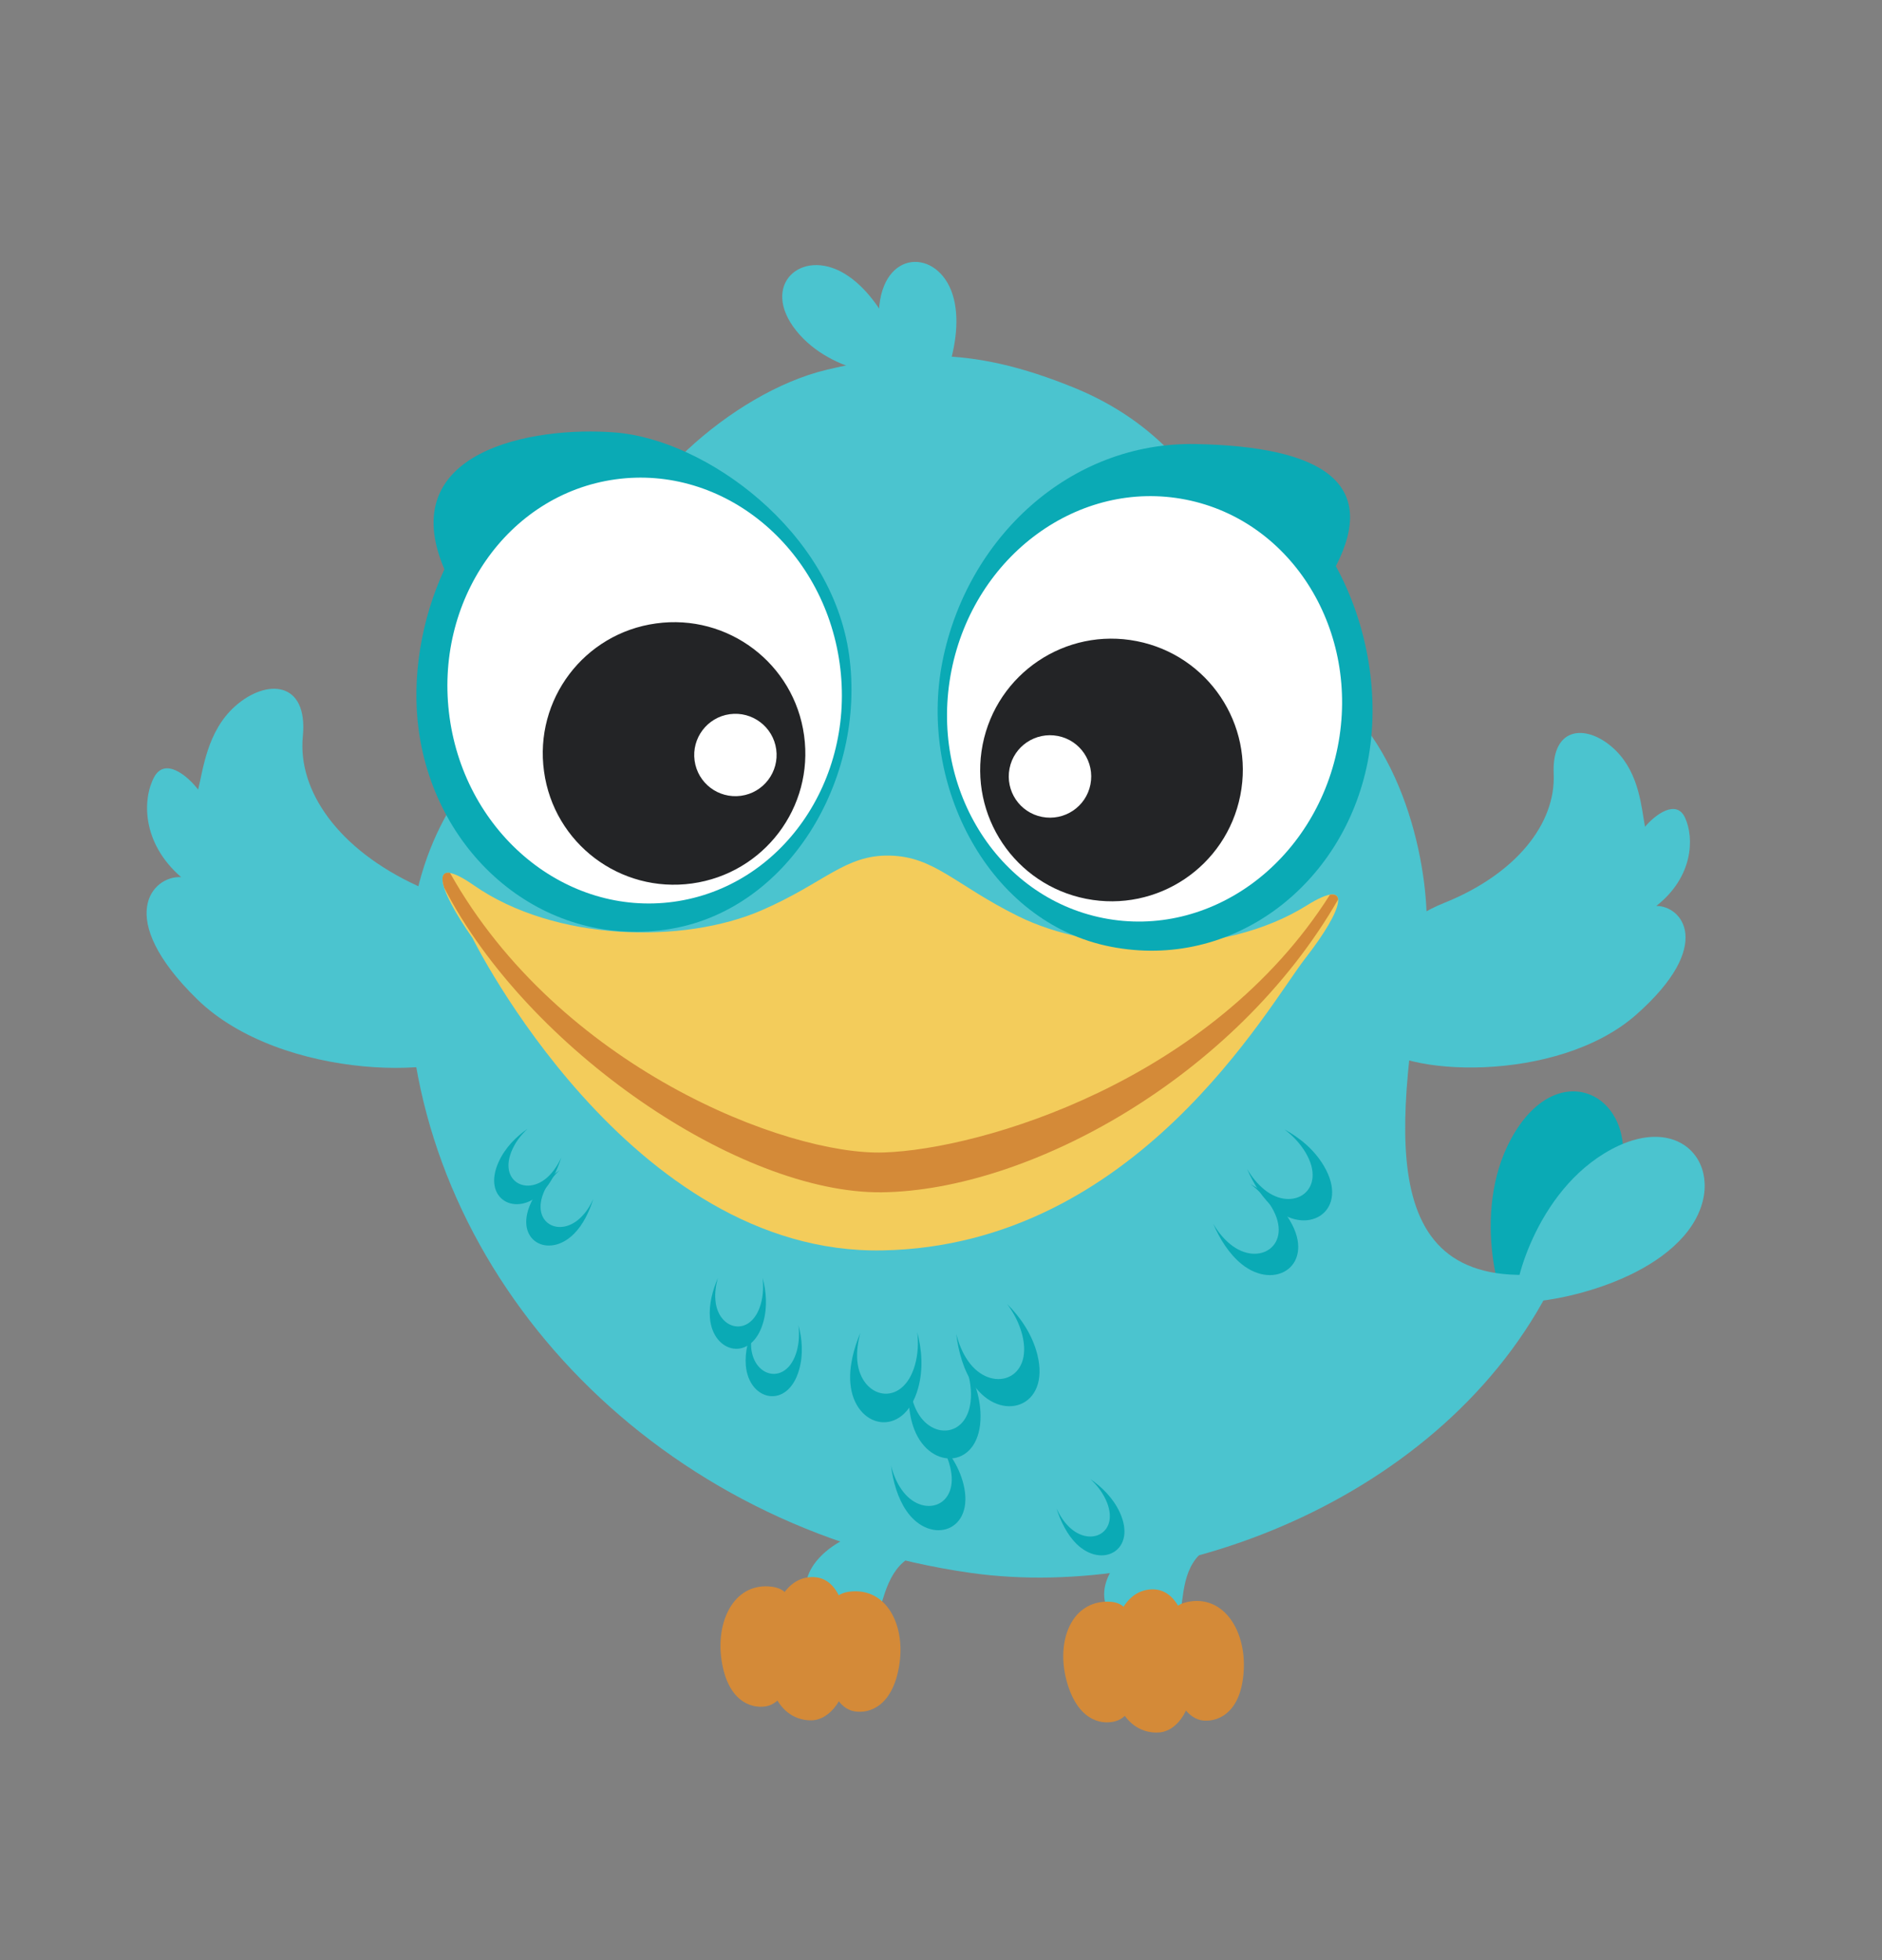
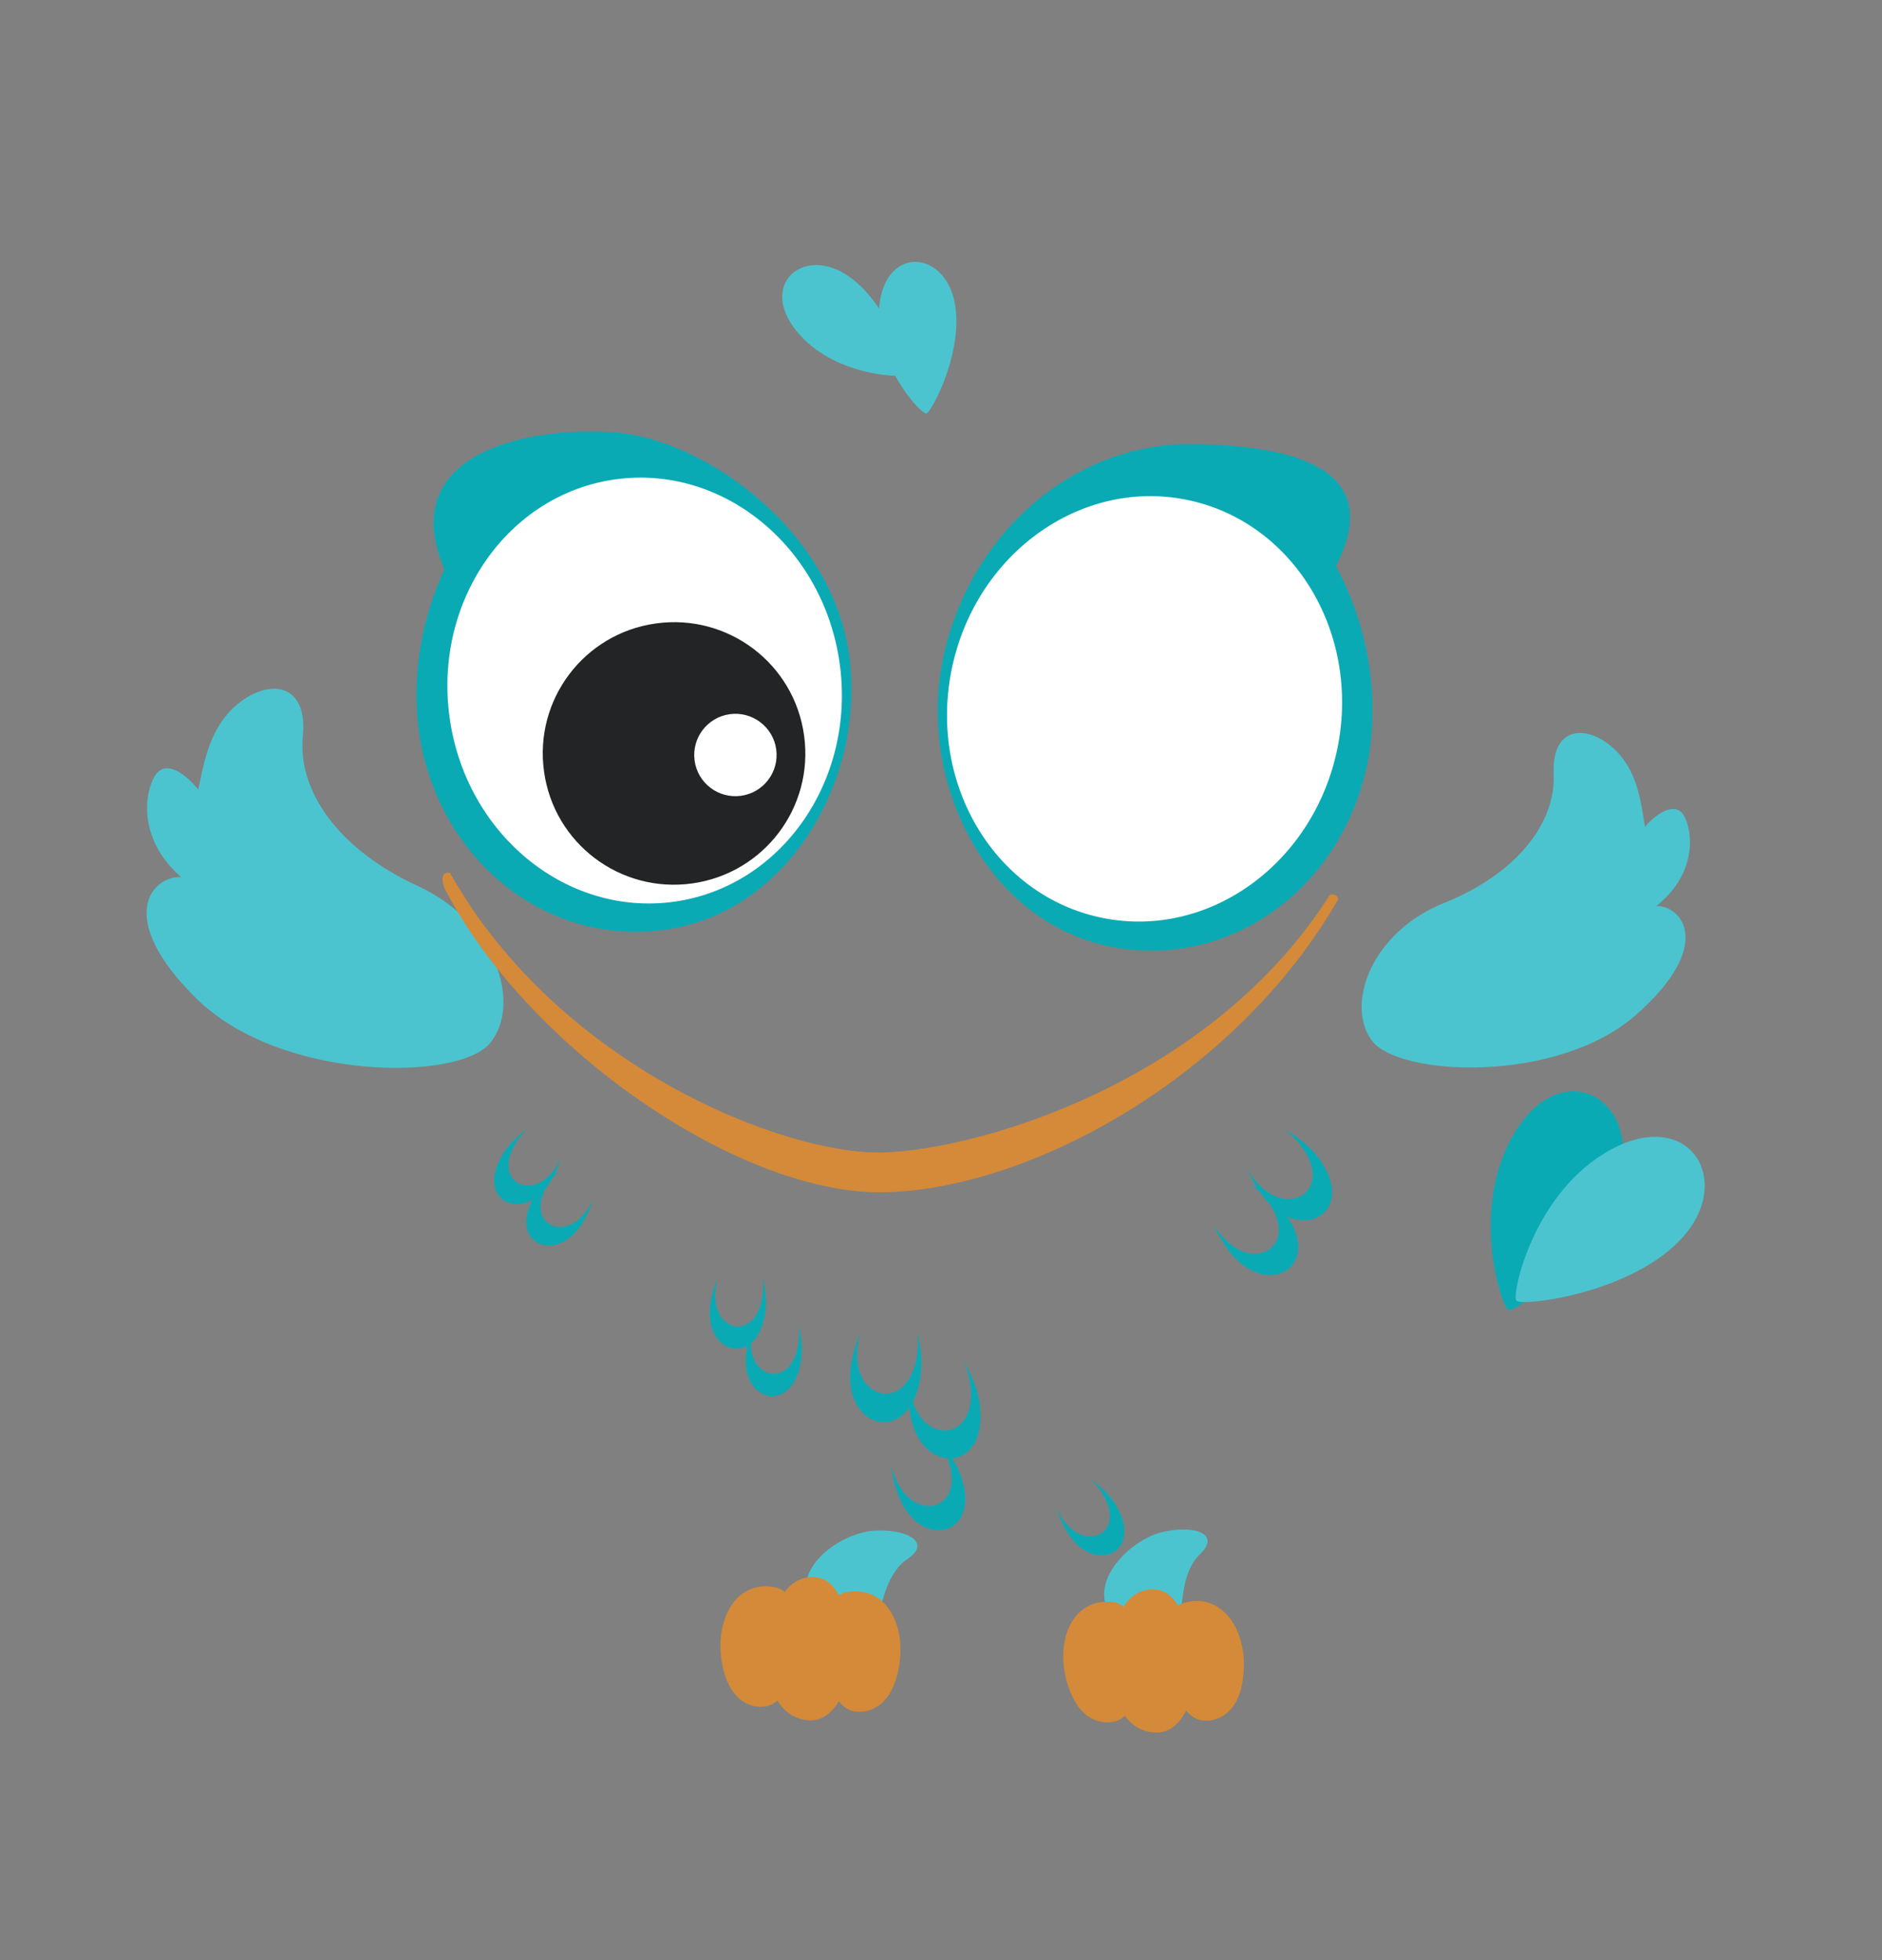
<svg xmlns="http://www.w3.org/2000/svg" version="1.1" id="Layer_1" x="0px" y="0px" viewBox="0 0 133.74 139.33" style="enable-background:new 0 0 133.74 139.33;" xml:space="preserve">
  <rect x="0" y="0" width="133.74" height="139.33" fill="#808080" stroke="none" />
  <style type="text/css">
	.st0{fill:#4BC4CF;}
	.st1{fill:#0AAAB5;}
	.st2{fill:#F3CC5B;}
	.st3{fill:#D48A38;}
	.st4{fill:#FFFFFF;}
	.st5{fill:#232426;}
</style>
  <g>
    <path class="st0" d="M29.67,62.96c5.61,2.58,7.41,8.4,5.17,11.16c-2.24,2.76-14.87,2.72-20.83-3.1c-5.96-5.83-3.16-8.8-1.14-8.68   c-2.81-2.44-2.75-5.54-1.92-7.1c0.76-1.42,2.34-0.15,3.13,0.88c0.35-1.38,0.62-4.13,2.62-5.92c2.23-1.99,5.2-1.82,4.82,2.13   C21.14,56.22,24.06,60.38,29.67,62.96z" />
    <path class="st0" d="M57.36,113.52c-0.7-2.41,2.59-4.65,4.88-4.74c2.29-0.09,3.96,0.87,2.25,2.02c-1.71,1.16-1.76,3.72-2.35,4.3   C61.56,115.68,58.06,115.94,57.36,113.52z" />
    <path class="st0" d="M78.71,114.37c-1.11-2.26,1.76-5.03,4-5.51c2.24-0.48,4.05,0.18,2.56,1.61c-1.49,1.43-1.09,3.97-1.58,4.63   C83.21,115.77,79.81,116.62,78.71,114.37z" />
    <path class="st1" d="M107.21,93.11c0.53,0.2,6.93-4.58,8-9.87s-4.21-8.16-7.52-2.83C104.37,85.75,106.68,92.91,107.21,93.11z" />
-     <path class="st0" d="M76.51,27.63c-6.46-2.65-10.99-2.96-17.76-1.35c-6.77,1.61-14.58,8.82-15.2,14.25   c-1.25,10.86-15.9,11.92-14.45,31.46c1.44,19.54,17.8,36.67,39.87,39.8c14.68,2.08,34.42-5.6,41.74-21.38   c-13.54,1.96-11.33-10.79-9.43-23.26c0.5-3.3-0.65-12.52-6.02-17.4C88.02,43.18,87.93,32.42,76.51,27.63z" />
-     <path class="st2" d="M62.73,88.87c18.01-0.35,27.41-17.4,30.03-20.76c2.69-3.45,3.47-5.86,0.09-3.75   c-5.94,3.71-15.09,3.44-20.51,0.75c-4.47-2.22-5.94-4.23-9.11-4.3c-3.18-0.07-4.62,1.94-9.11,3.89   c-5.55,2.41-14.71,2.22-20.45-1.78c-3.27-2.28-2.61,0.17-0.09,3.75C33.57,66.67,44.72,89.23,62.73,88.87z" />
    <path class="st3" d="M95.09,63.93c-0.03-0.28-0.21-0.4-0.58-0.34c-8.4,13.26-24.79,18.1-31.72,18.32   c-6.92,0.22-23.08-6.08-30.81-19.87c-0.54-0.09-0.65,0.31-0.42,1.04c5.89,11.47,21,21.79,31.13,21.66   C73.14,84.6,87.83,76.55,95.09,63.93L95.09,63.93z" />
    <g>
      <path class="st1" d="M97.19,54.16c0.9-4.58,0.02-9.76-2.26-13.92c3.04-5.9-0.94-8.5-9.93-8.68c-8.99-0.18-16.3,6.69-18.03,15.47    c-1.73,8.78,3.31,18.55,11.94,20.25C87.55,68.99,95.46,62.94,97.19,54.16z" />
      <path class="st4" d="M95.06,53.09c1.62-8.21-3.21-16.08-10.79-17.58c-7.58-1.5-15.04,3.95-16.66,12.16    c-1.62,8.21,3.21,16.08,10.79,17.58C85.97,66.75,93.43,61.31,95.06,53.09z" />
-       <path class="st5" d="M77.18,63.88c5.06,1,9.96-2.29,10.96-7.35c1-5.06-2.29-9.96-7.35-10.96c-5.06-1-9.96,2.29-10.96,7.35    C68.84,57.98,72.12,62.88,77.18,63.88z" />
      <path class="st4" d="M74.05,58.06c-1.59-0.31-2.62-1.85-2.31-3.44c0.31-1.59,1.85-2.62,3.44-2.31c1.59,0.31,2.62,1.85,2.31,3.44    C77.18,57.34,75.64,58.37,74.05,58.06z" />
    </g>
    <path class="st1" d="M29.76,51.94c-0.52-3.78,0.17-7.91,1.82-11.48c-3.59-8.38,6.2-10.2,12.16-9.72   c6.38,0.51,15.37,6.95,16.6,15.81c1.23,8.86-4.37,18.33-13.08,19.53C38.54,67.3,30.99,60.8,29.76,51.94z" />
    <path class="st4" d="M31.95,51c-1.15-8.29,4.13-15.87,11.78-16.93c7.65-1.06,14.79,4.8,15.94,13.09   c1.15,8.29-4.13,15.87-11.78,16.93C40.24,65.15,33.1,59.29,31.95,51z" />
    <path class="st5" d="M49.18,62.79c-5.11,0.71-9.82-2.85-10.52-7.96c-0.71-5.11,2.85-9.82,7.96-10.52   c5.11-0.71,9.82,2.85,10.52,7.96C57.85,57.38,54.29,62.08,49.18,62.79z" />
    <path class="st4" d="M52.66,56.56c1.6-0.22,2.72-1.7,2.5-3.3c-0.22-1.6-1.7-2.72-3.3-2.5c-1.6,0.22-2.72,1.7-2.5,3.3   C49.58,55.66,51.05,56.78,52.66,56.56z" />
    <path class="st0" d="M107.76,92.44c0.36,0.44,8.29-0.5,11.86-4.55c3.57-4.05,0.44-9.17-5.1-6.21   C108.98,84.65,107.4,92,107.76,92.44z" />
    <path class="st1" d="M61.14,94.72c-0.47,1.13-0.81,2.4-0.71,3.59c0.27,3.23,3.79,4,4.81,0.37c0.39-1.39,0.26-2.79-0.06-4   c0.09,0.75,0.06,1.54-0.16,2.33c-0.87,3.09-3.87,2.43-4.1-0.32C60.87,96.06,60.96,95.38,61.14,94.72L61.14,94.72z" />
    <path class="st1" d="M64.63,97.94c-0.14,1.22-0.09,2.53,0.34,3.65c1.17,3.02,4.76,2.77,4.71-1c-0.02-1.44-0.54-2.75-1.19-3.81   c0.3,0.69,0.5,1.46,0.51,2.28c0.04,3.21-3.03,3.43-4.02,0.85C64.74,99.29,64.65,98.62,64.63,97.94L64.63,97.94z" />
    <path class="st1" d="M63.32,104.17c0.14,1.13,0.47,2.3,1.1,3.22c1.71,2.47,4.9,1.46,4.04-1.93c-0.33-1.3-1.08-2.36-1.9-3.18   c0.42,0.56,0.77,1.21,0.95,1.94c0.74,2.89-1.98,3.75-3.44,1.65C63.71,105.36,63.48,104.78,63.32,104.17L63.32,104.17z" />
    <path class="st1" d="M75.08,107.22c0.3,0.92,0.75,1.85,1.42,2.51c1.82,1.79,4.32,0.45,3.07-2.25c-0.48-1.03-1.28-1.8-2.09-2.36   c0.44,0.4,0.83,0.89,1.1,1.47c1.07,2.3-1.06,3.45-2.62,1.92C75.6,108.16,75.31,107.71,75.08,107.22L75.08,107.22z" />
    <path class="st1" d="M51.01,90.84c-0.38,0.89-0.64,1.89-0.56,2.83c0.21,2.55,2.99,3.16,3.79,0.3c0.31-1.09,0.21-2.2-0.05-3.15   c0.07,0.59,0.05,1.22-0.12,1.84c-0.68,2.44-3.05,1.92-3.23-0.25C50.79,91.89,50.87,91.36,51.01,90.84L51.01,90.84z" />
    <path class="st1" d="M53.56,94.21c-0.37,0.89-0.64,1.89-0.56,2.83c0.21,2.55,2.99,3.16,3.79,0.3c0.31-1.09,0.21-2.2-0.05-3.15   c0.07,0.59,0.05,1.22-0.12,1.84c-0.69,2.44-3.05,1.92-3.24-0.25C53.35,95.26,53.42,94.72,53.56,94.21L53.56,94.21z" />
-     <path class="st1" d="M67.95,94.8c0.16,1.27,0.52,2.59,1.23,3.61c1.92,2.77,5.5,1.64,4.53-2.16c-0.37-1.45-1.22-2.65-2.14-3.57   c0.47,0.63,0.86,1.36,1.07,2.18c0.83,3.24-2.23,4.21-3.86,1.85C68.39,96.15,68.13,95.49,67.95,94.8L67.95,94.8z" />
    <path class="st1" d="M88.62,83.08c0.47,1.08,1.13,2.15,2.02,2.87c2.41,1.95,5.28,0.03,3.44-3.08c-0.7-1.19-1.76-2.03-2.81-2.6   c0.58,0.43,1.11,0.98,1.51,1.65c1.57,2.65-0.88,4.29-2.93,2.63C89.36,84.15,88.95,83.64,88.62,83.08L88.62,83.08z" />
    <path class="st1" d="M86.21,86.97c0.47,1.08,1.13,2.15,2.02,2.87c2.41,1.95,5.28,0.03,3.44-3.08c-0.7-1.19-1.76-2.03-2.81-2.6   c0.58,0.43,1.11,0.98,1.51,1.65c1.57,2.65-0.88,4.29-2.93,2.63C86.94,88.04,86.54,87.53,86.21,86.97L86.21,86.97z" />
    <path class="st1" d="M39.88,82.28c-0.29,0.91-0.73,1.84-1.39,2.49c-1.79,1.78-4.27,0.47-3.05-2.2c0.47-1.02,1.25-1.79,2.05-2.34   c-0.43,0.4-0.82,0.88-1.08,1.46c-1.04,2.28,1.08,3.4,2.6,1.88C39.37,83.21,39.66,82.76,39.88,82.28L39.88,82.28z" />
    <path class="st1" d="M42.16,85.22c-0.29,0.91-0.73,1.84-1.39,2.49c-1.79,1.78-4.27,0.47-3.05-2.2c0.47-1.02,1.25-1.79,2.05-2.34   c-0.43,0.4-0.82,0.88-1.08,1.46c-1.04,2.28,1.08,3.4,2.6,1.88C41.66,86.15,41.94,85.7,42.16,85.22L42.16,85.22z" />
    <path class="st0" d="M65.82,29.39c0.37-0.03,2.83-4.7,1.96-8.16c-0.87-3.46-4.83-3.67-5.29,0.46   C62.03,25.81,65.44,29.43,65.82,29.39z" />
    <path class="st0" d="M64.39,26.6c0.24-0.29-1.33-5.33-4.39-7.16c-3.06-1.83-6.01,0.82-3.42,4.06   C59.18,26.75,64.15,26.89,64.39,26.6z" />
    <path class="st0" d="M102.61,64.18c-5.14,2.06-7.02,7.19-5.13,9.77c1.89,2.57,13.2,3.11,18.8-1.84c5.6-4.95,3.23-7.74,1.42-7.72   c2.63-2.06,2.71-4.84,2.04-6.28c-0.61-1.31-2.09-0.24-2.84,0.65c-0.25-1.25-0.37-3.73-2.08-5.42c-1.91-1.89-4.58-1.86-4.41,1.69   C110.55,58.53,107.75,62.12,102.61,64.18z" />
    <path class="st3" d="M78.53,113.84c-2.46,0.12-3.47,2.87-2.74,5.6c0.73,2.73,2.35,3.19,3.45,2.9c1.1-0.28,1.86-1.84,1.41-3.99   C80.2,116.21,80.98,113.71,78.53,113.84z" />
    <path class="st3" d="M84.59,113.82c2.43-0.36,3.97,2.13,3.79,4.95c-0.17,2.82-1.67,3.59-2.81,3.52c-1.13-0.06-2.19-1.44-2.17-3.64   C83.42,116.48,82.16,114.18,84.59,113.82z" />
    <path class="st3" d="M81.86,112.96c-2.21,0.06-3.14,2.96-2.84,6.2c0.3,3.25,2.07,4.08,3.37,3.97c1.31-0.11,2.47-1.74,2.38-4.28   C84.68,116.35,84.07,112.9,81.86,112.96z" />
    <path class="st3" d="M54.6,112.75c-2.46-0.14-3.75,2.49-3.32,5.28c0.43,2.79,2,3.42,3.12,3.25c1.12-0.17,2.04-1.64,1.83-3.82   C56.01,115.3,57.05,112.89,54.6,112.75z" />
    <path class="st3" d="M60.65,113.1c2.46-0.1,3.72,2.54,3.24,5.33c-0.47,2.78-2.05,3.39-3.17,3.2c-1.12-0.18-2.02-1.67-1.77-3.85   C59.2,115.62,58.19,113.2,60.65,113.1z" />
    <path class="st3" d="M57.83,112.09c-2.21-0.09-3.34,2.73-3.26,5.99c0.08,3.26,1.78,4.22,3.09,4.19c1.31-0.02,2.59-1.57,2.66-4.11   C60.4,115.66,60.04,112.18,57.83,112.09z" />
  </g>
</svg>